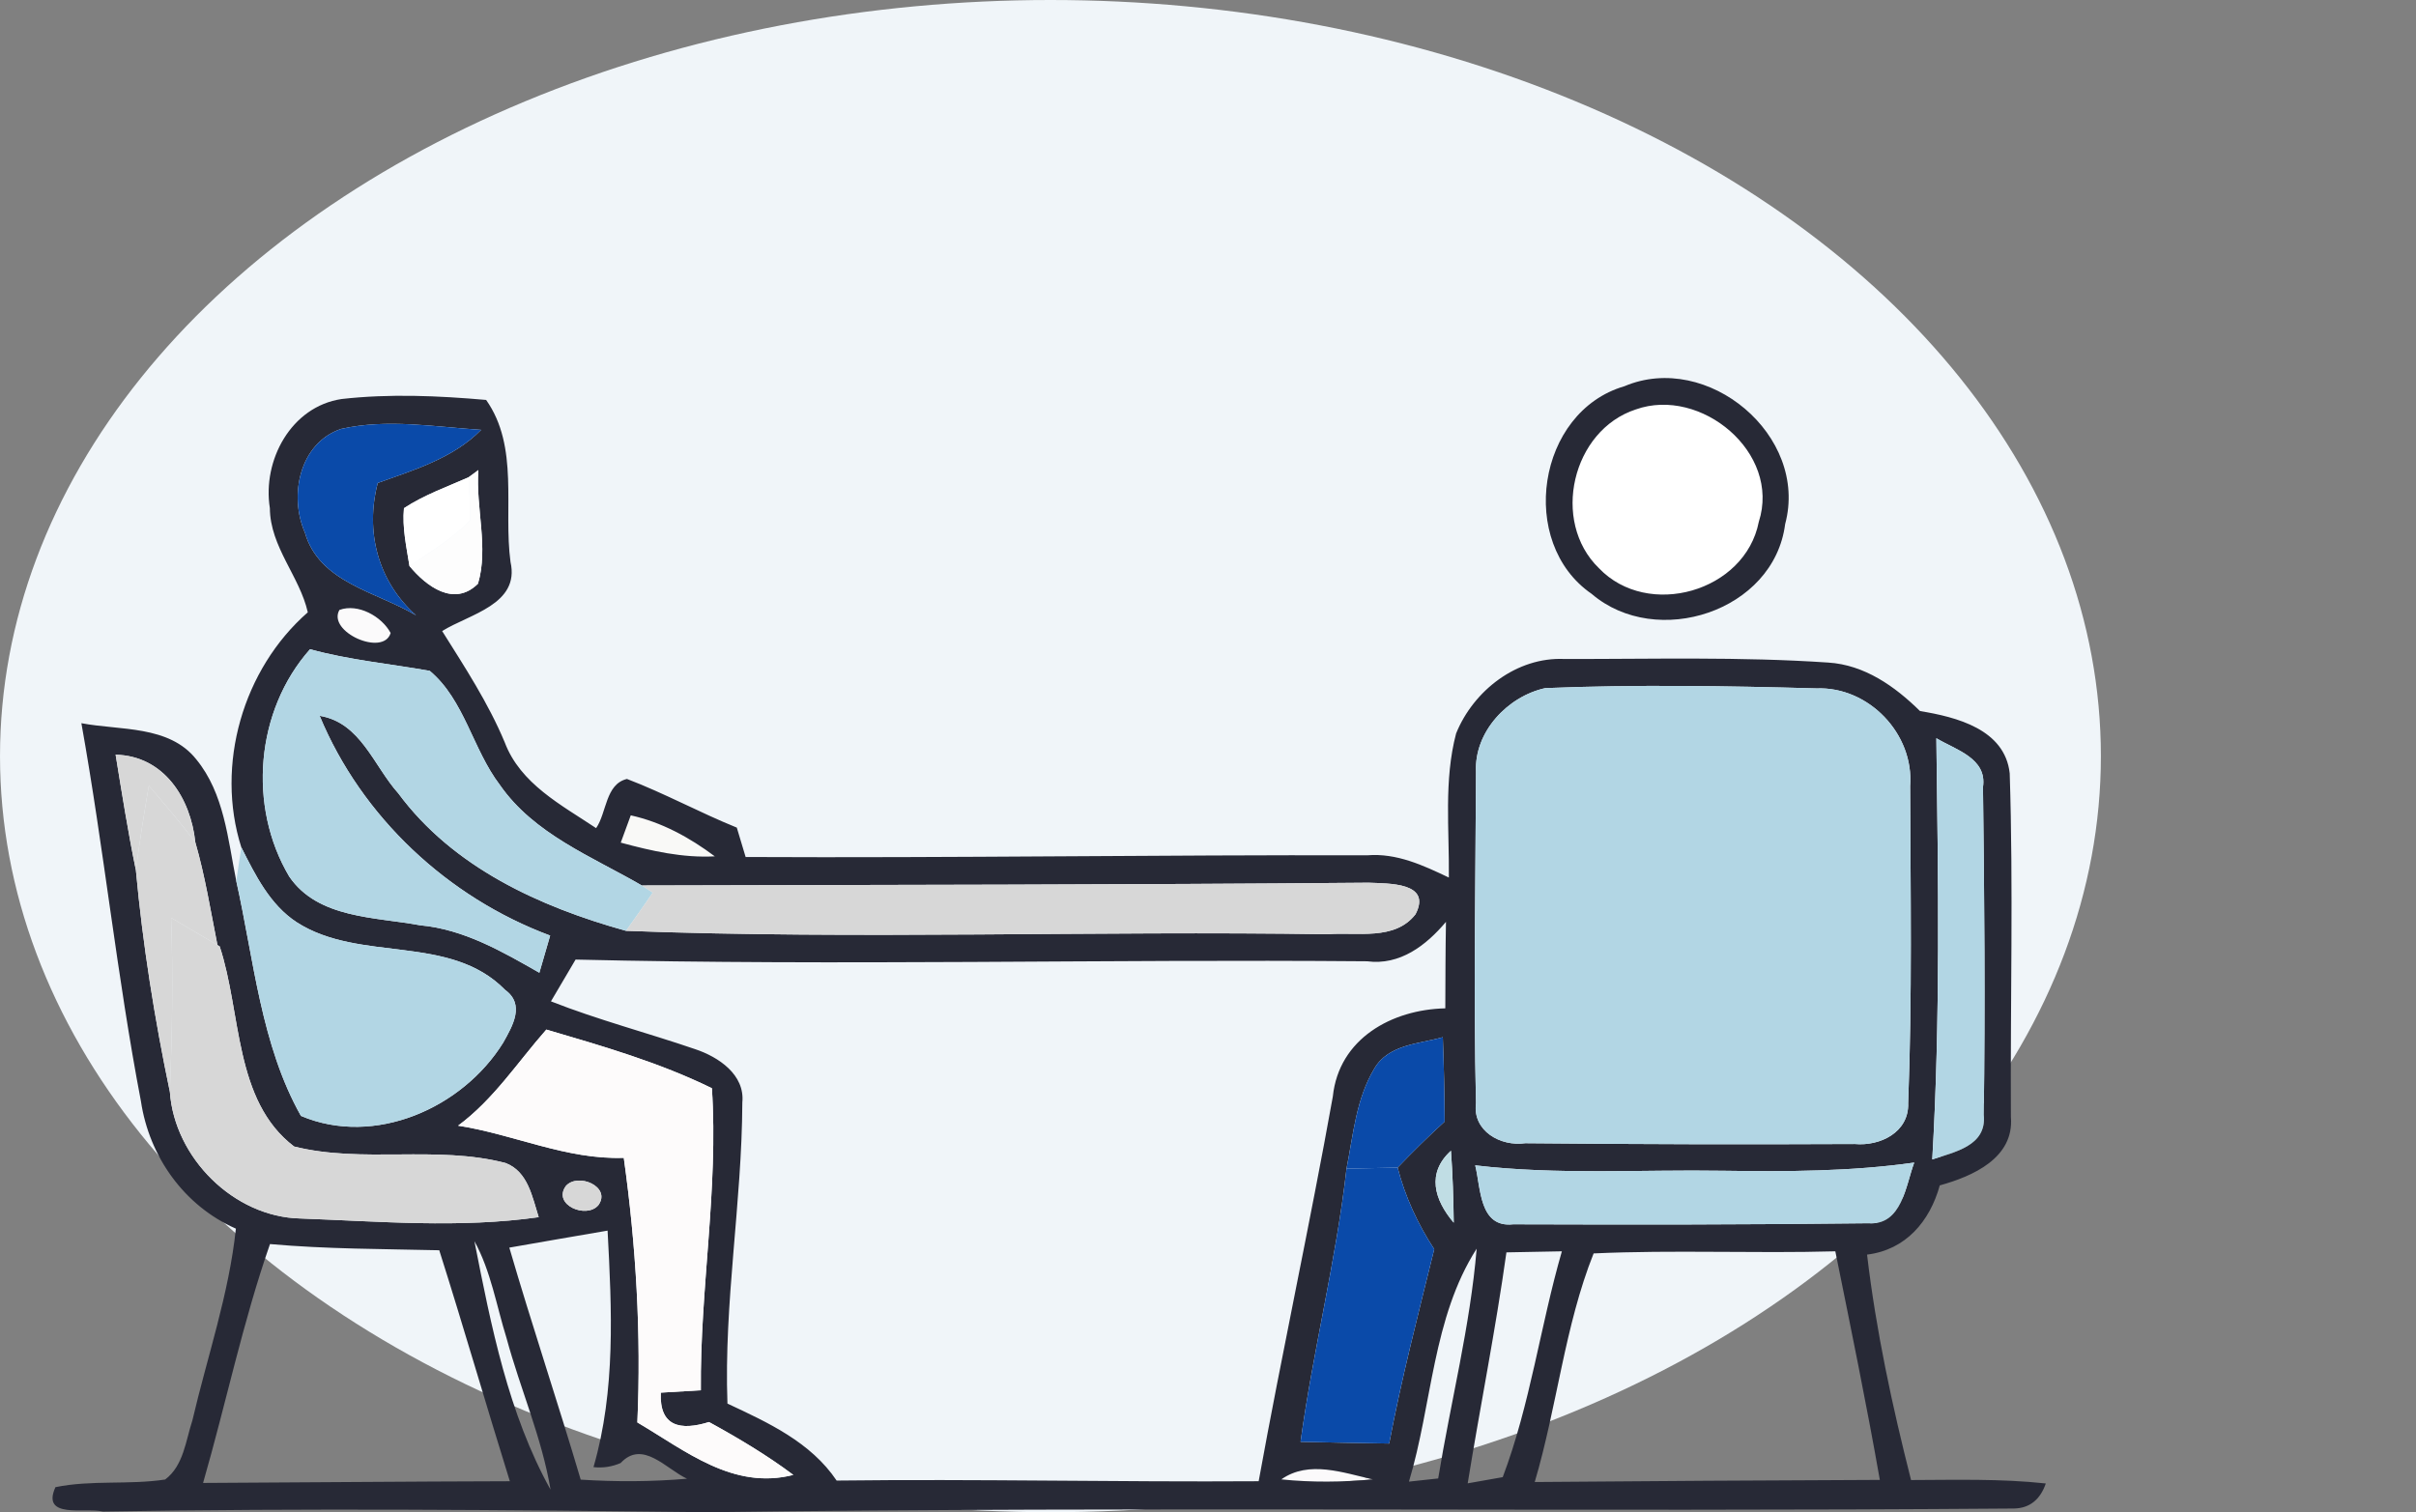
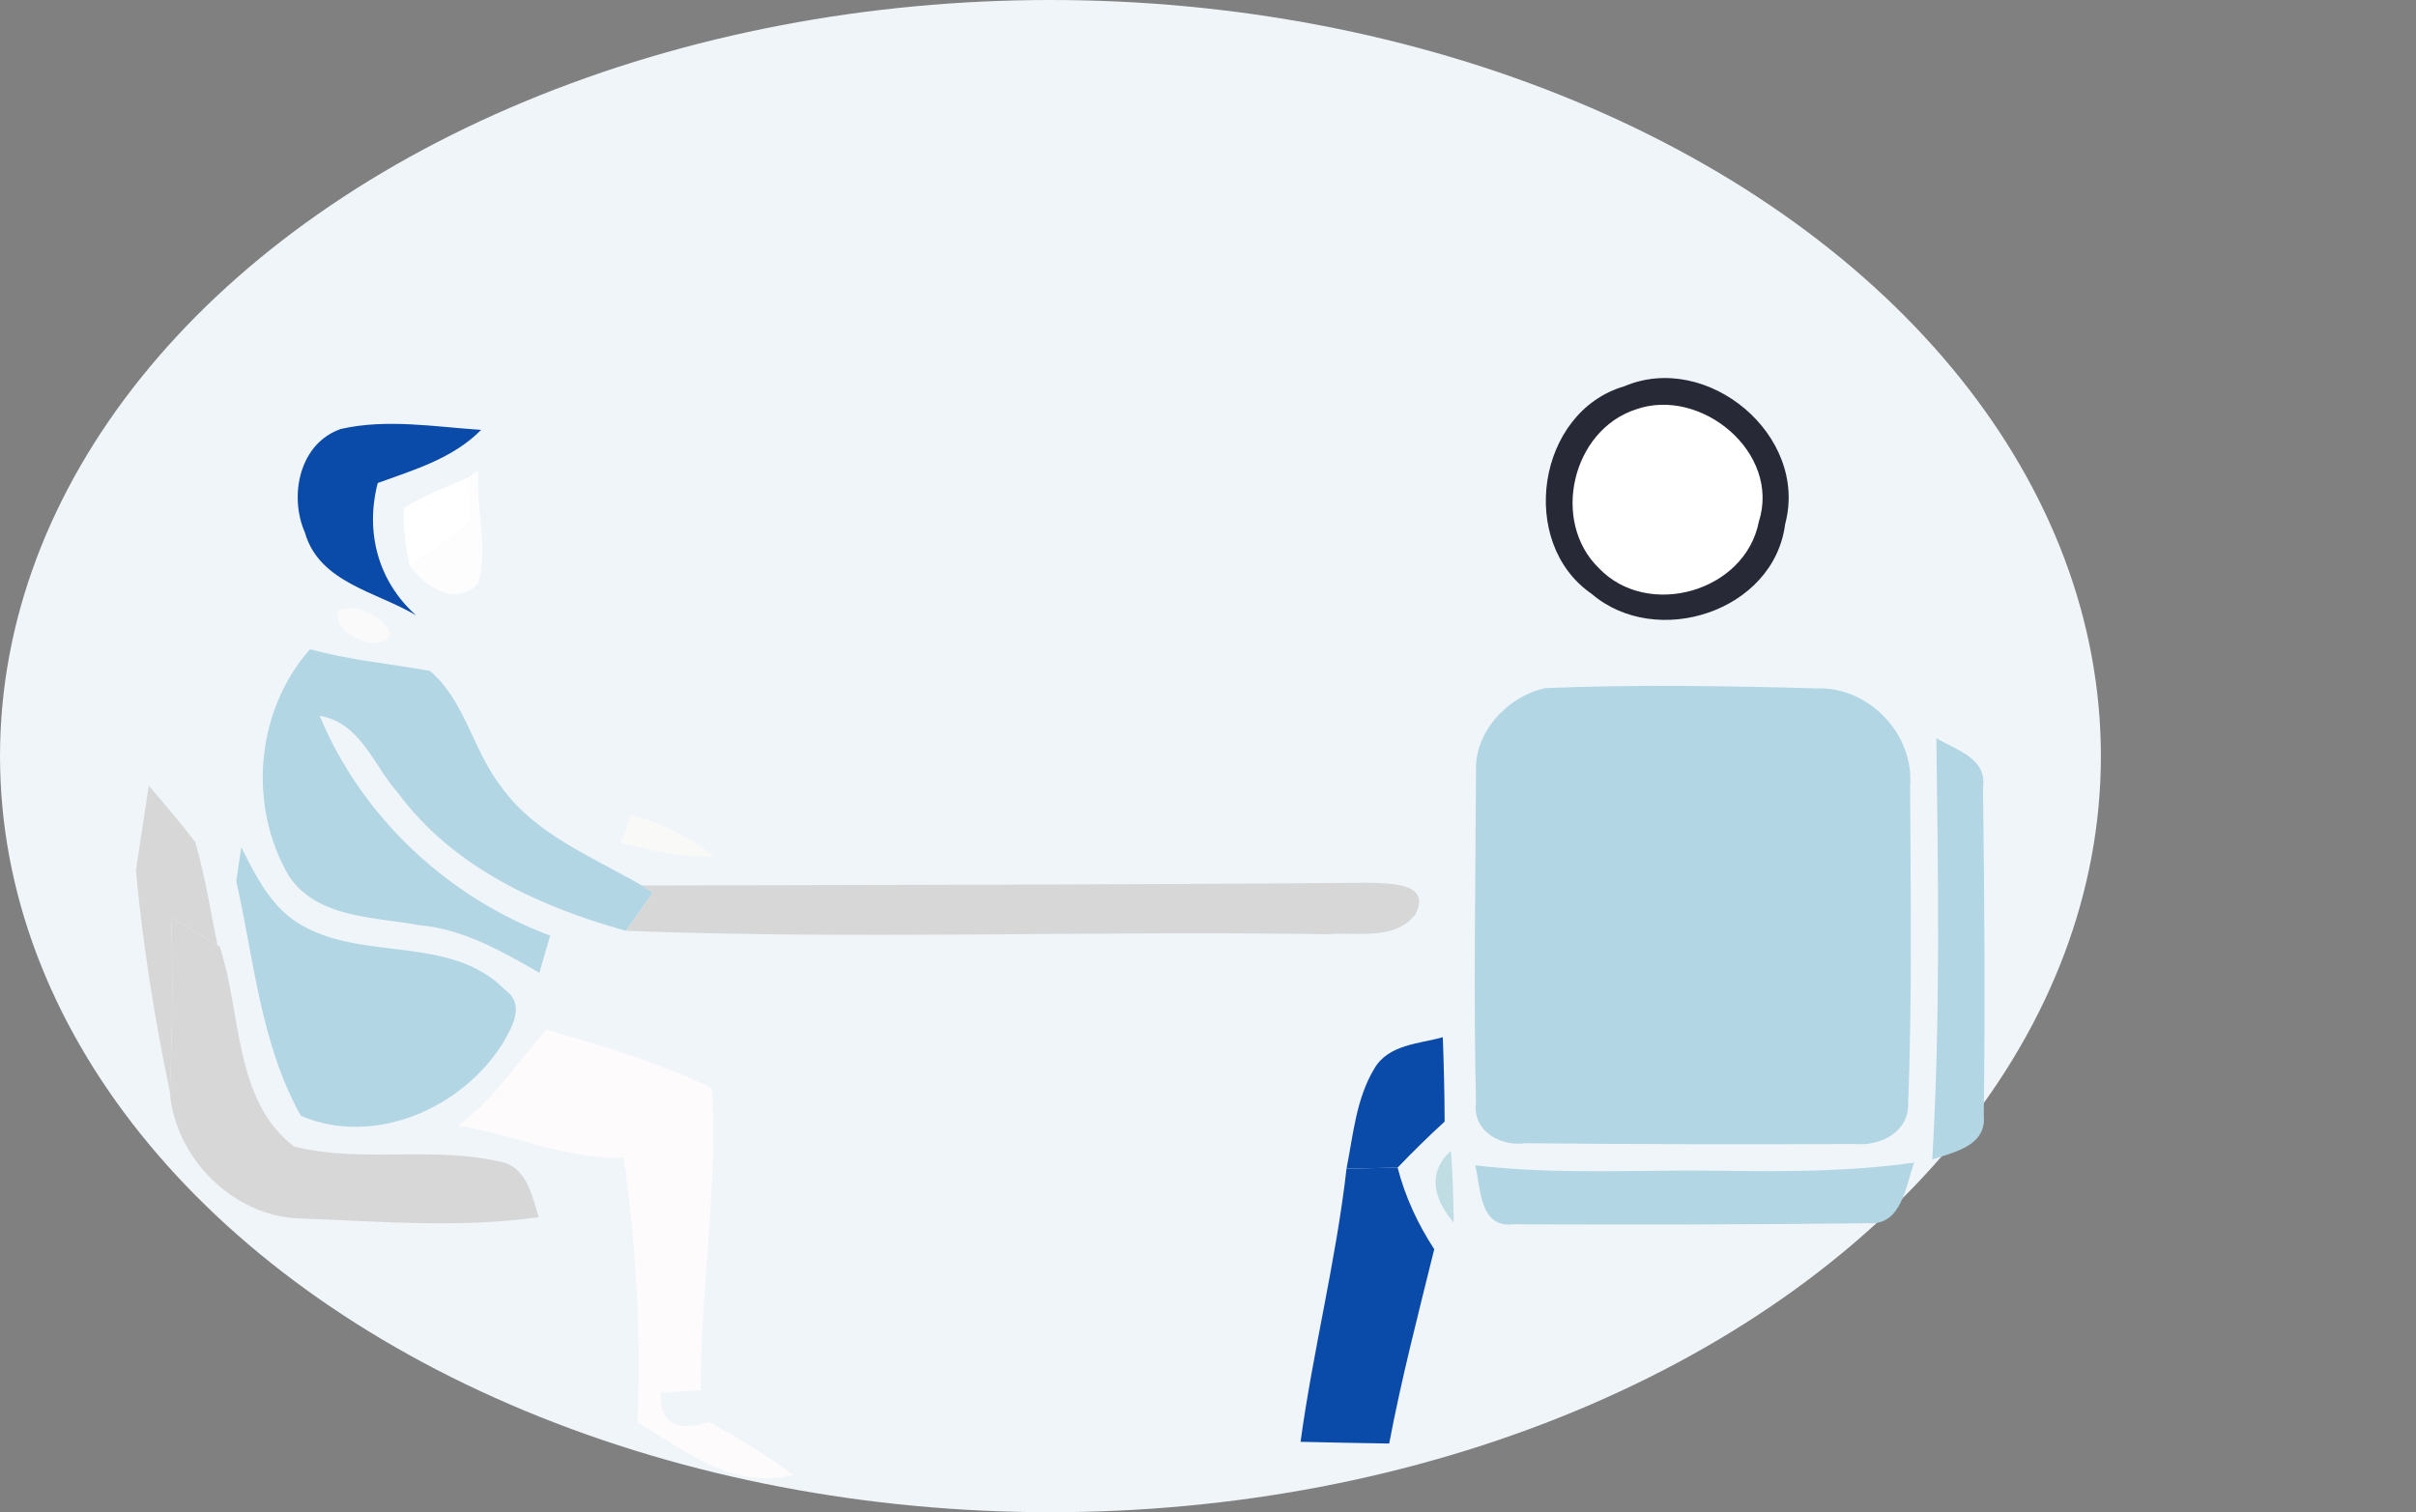
<svg xmlns="http://www.w3.org/2000/svg" width="230" height="144" viewBox="0 0 230 144" fill="none">
  <rect x="0" y="0" width="230" height="144" fill="#808080" stroke="none" />
  <g clip-path="url(#clip0_11527_3863)">
    <ellipse cx="100.001" cy="72" rx="100" ry="72" fill="#F0F5F9" />
    <g clip-path="url(#clip1_11527_3863)">
      <path d="M155.723 38.988C161.893 36.791 169.567 43.08 167.435 49.696C166.131 56.362 156.864 58.986 152.212 54.102C147.623 49.646 149.654 40.971 155.723 38.988Z" fill="white" />
      <path d="M32.311 58.082C34.079 57.429 36.349 58.697 37.189 60.279C36.499 62.564 31.12 60.166 32.311 58.082Z" fill="#FBFAFB" />
-       <path d="M121.98 140.874C124.614 139.016 127.886 140.259 130.708 140.874C127.811 141.138 124.877 141.175 121.98 140.874Z" fill="#FBFAFB" />
      <path d="M154.645 36.778C162.545 33.426 172.213 41.461 169.943 49.91C168.877 58.233 157.692 61.836 151.523 56.55C144.451 51.68 146.319 39.201 154.645 36.778ZM155.723 38.988C149.654 40.971 147.623 49.646 152.212 54.102C156.864 58.986 166.131 56.362 167.435 49.696C169.567 43.08 161.893 36.791 155.723 38.988Z" fill="#272936" />
      <path d="M60.049 77.641C62.97 78.281 65.654 79.75 68.049 81.545C64.989 81.708 62.017 81.03 59.096 80.24C59.334 79.587 59.81 78.281 60.049 77.641Z" fill="#F9F9F7" />
-       <path d="M25.691 48.391C24.963 43.846 27.709 38.712 32.525 37.996C37.076 37.481 41.716 37.682 46.28 38.084C49.44 42.566 47.91 48.403 48.6 53.513C49.515 57.567 44.663 58.484 42.092 60.091C44.249 63.53 46.481 66.933 48.048 70.686C49.54 74.641 53.44 76.649 56.75 78.859C57.766 77.39 57.628 74.666 59.685 74.176C63.246 75.532 66.606 77.377 70.142 78.808C70.356 79.511 70.769 80.905 70.983 81.608C90.707 81.708 110.444 81.394 130.168 81.445C132.952 81.219 135.485 82.399 137.93 83.566C137.98 78.997 137.441 74.314 138.619 69.845C140.275 65.752 144.413 62.539 148.939 62.752C157.29 62.765 165.679 62.526 174.03 63.091C177.491 63.304 180.388 65.351 182.783 67.711C186.244 68.276 190.858 69.443 191.322 73.636C191.673 84.533 191.372 95.455 191.435 106.364C191.761 110.281 187.786 112.013 184.664 112.879C183.723 116.294 181.429 119.018 177.742 119.47C178.595 126.726 180.137 133.869 181.93 140.937C186.206 140.924 190.494 140.799 194.758 141.263C194.219 142.82 193.203 143.623 191.723 143.648C150.306 143.975 108.889 143.448 67.472 144C48.249 143.774 29.026 143.611 9.803 143.937C8.073 143.535 3.897 144.678 5.277 141.615C8.712 140.912 12.261 141.414 15.722 140.887C17.477 139.569 17.678 137.196 18.317 135.25C19.735 129.174 21.803 123.224 22.456 116.997C17.54 114.825 14.205 110.155 13.415 104.857C11.133 92.931 9.891 80.829 7.747 68.866C11.421 69.569 16.085 69.041 18.681 72.305C21.352 75.557 21.691 79.926 22.493 83.893C24.173 91.387 24.838 99.497 28.65 106.263C35.647 109.226 44.023 105.535 47.898 99.296C48.8 97.689 50.004 95.656 48.086 94.262C42.794 88.876 34.267 91.701 28.249 87.822C25.691 86.152 24.299 83.315 22.97 80.679C20.487 72.845 23.12 63.719 29.302 58.308C28.537 54.893 25.716 52.081 25.691 48.391ZM29.026 50.713C30.393 55.496 35.86 56.35 39.609 58.597C35.985 55.358 34.744 50.663 35.96 45.993C39.434 44.737 43.133 43.645 45.804 40.934C41.377 40.645 36.838 39.854 32.462 40.846C28.512 42.189 27.484 47.198 29.026 50.713ZM44.6 45.453C42.531 46.369 40.362 47.135 38.456 48.391C38.28 50.236 38.694 52.081 38.982 53.902C40.587 55.835 43.233 57.831 45.503 55.584C46.531 52.157 45.277 48.34 45.54 44.763C45.302 44.938 44.838 45.29 44.6 45.453ZM32.311 58.082C31.12 60.166 36.499 62.564 37.189 60.279C36.349 58.697 34.079 57.429 32.311 58.082ZM27.534 83.466C30.267 87.483 35.722 87.307 39.998 88.111C44.148 88.487 47.81 90.609 51.346 92.63C51.697 91.45 52.036 90.27 52.374 89.09C42.631 85.462 34.431 77.804 30.43 68.163C34.343 68.803 35.572 72.933 37.916 75.544C43.12 82.587 51.371 86.353 59.597 88.638C81.841 89.479 104.124 88.613 126.381 88.964C129.177 88.726 132.776 89.617 134.757 87.056C136.337 84.006 132.187 84.144 130.281 84.056C107.221 84.257 84.161 84.257 61.102 84.319C56.337 81.558 50.844 79.436 47.584 74.741C45.001 71.351 44.211 66.644 40.913 63.882C37.101 63.204 33.252 62.852 29.515 61.823C24.324 67.673 23.572 76.787 27.534 83.466ZM147.109 65.526C143.535 66.305 140.337 69.682 140.513 73.486C140.475 84.006 140.262 94.526 140.513 105.046C140.162 107.695 142.858 109.201 145.203 108.862C155.648 108.962 166.118 108.988 176.563 108.937C178.983 109.163 181.742 107.82 181.654 105.058C182.043 95.003 181.88 84.909 181.842 74.854C182.231 69.883 177.892 65.363 172.927 65.552C164.325 65.313 155.698 65.175 147.109 65.526ZM184.338 70.297C184.513 83.667 184.726 97.061 183.949 110.406C186.068 109.691 189.153 109.126 188.852 106.163C188.99 95.768 188.914 85.349 188.777 74.954C189.19 72.192 186.168 71.402 184.338 70.297ZM11.007 71.866C11.609 75.544 12.186 79.223 12.938 82.876C13.59 89.956 14.719 97.024 16.173 103.979C16.612 110.243 22.255 115.892 28.6 116.03C36.148 116.306 43.76 116.972 51.283 115.905C50.669 113.984 50.268 111.561 48.123 110.745C41.54 109.038 34.518 110.808 27.998 109.176C22.255 104.807 23.007 96.434 20.913 90.119L20.7 89.994C20.048 86.717 19.521 83.415 18.593 80.202C18.154 76.021 15.622 71.979 11.007 71.866ZM60.048 77.641C59.81 78.281 59.334 79.587 59.095 80.239C62.017 81.03 64.989 81.708 68.048 81.545C65.653 79.75 62.97 78.281 60.048 77.641ZM130.143 91.538C105.039 91.324 79.91 91.977 54.794 91.375C54.017 92.693 53.227 94.023 52.449 95.354C56.938 97.124 61.616 98.342 66.192 99.911C68.374 100.639 70.932 102.322 70.669 104.983C70.631 114.549 68.901 124.065 69.252 133.656C73.114 135.463 77.177 137.321 79.647 140.987C93.039 140.824 106.431 141.138 119.823 141.05C122.042 128.81 124.688 116.658 126.883 104.418C127.459 98.894 132.513 96.132 137.591 96.019C137.604 93.27 137.604 90.521 137.654 87.784C135.773 90.019 133.278 91.952 130.143 91.538ZM43.609 107.192C48.938 108.021 53.892 110.444 59.384 110.255C60.55 118.591 61.051 127.04 60.675 135.451C65.265 138.15 69.791 141.916 75.522 140.447C72.989 138.552 70.268 136.932 67.497 135.413C64.801 136.254 62.757 135.865 62.907 132.614C63.86 132.551 65.766 132.438 66.719 132.388C66.631 122.784 68.399 113.218 67.772 103.627C62.757 101.167 57.352 99.61 52.011 98.041C49.277 101.141 46.995 104.694 43.609 107.192ZM130.833 101.757C129.102 104.631 128.826 108.059 128.187 111.285C127.196 120.035 125.002 128.571 123.811 137.296C126.632 137.359 129.441 137.422 132.249 137.459C133.428 131.233 135.021 125.107 136.538 118.955C134.97 116.557 133.767 113.959 133.052 111.184C134.494 109.678 135.986 108.209 137.529 106.803C137.516 104.129 137.453 101.443 137.353 98.769C135.083 99.409 132.174 99.447 130.833 101.757ZM138.394 116.432C138.369 114.147 138.293 111.85 138.13 109.578C135.798 111.699 136.525 114.235 138.394 116.432ZM140.438 110.971C140.977 113.093 140.801 116.947 144.049 116.583C155.309 116.62 166.595 116.62 177.867 116.482C181.077 116.708 181.416 112.879 182.231 110.707C176.212 111.561 170.131 111.574 164.062 111.486C156.187 111.36 148.287 111.9 140.438 110.971ZM53.866 112.942C52.575 114.725 55.822 116.106 56.964 114.762C58.23 113.005 55.008 111.624 53.866 112.942ZM48.487 118.805C50.644 126.211 53.102 133.518 55.283 140.899C58.656 141.113 62.029 141.1 65.403 140.811C63.409 139.882 61.177 137.07 59.083 139.317C58.268 139.669 57.403 139.807 56.5 139.707C58.619 132.375 58.243 124.705 57.841 117.185C54.719 117.712 51.609 118.265 48.487 118.805ZM19.333 141.213C29.064 141.163 38.807 141.075 48.537 141.05C46.255 133.731 44.136 126.362 41.816 119.056C36.437 118.93 31.057 118.943 25.703 118.466C23.108 125.91 21.515 133.643 19.333 141.213ZM45.164 118.189C46.744 126.236 48.399 134.635 52.412 141.853C51.584 136.895 49.528 132.262 48.224 127.429C47.258 124.341 46.744 121.064 45.164 118.189ZM143.409 119.257C142.381 126.613 140.914 133.907 139.723 141.251C140.55 141.1 142.218 140.811 143.058 140.661C145.679 133.731 146.632 126.274 148.688 119.156C146.92 119.194 145.165 119.219 143.409 119.257ZM151.71 119.357C148.964 126.236 148.225 133.97 146.105 141.125C157.052 141.037 168.011 140.962 178.958 140.924C177.679 133.643 176.187 126.4 174.72 119.156C167.046 119.37 159.372 119.005 151.71 119.357ZM134.13 141.088C134.833 141.012 136.224 140.862 136.914 140.786C138.105 133.492 139.961 126.287 140.576 118.905C136.362 125.496 136.35 133.731 134.13 141.088ZM121.98 140.874C124.876 141.175 127.811 141.138 130.707 140.874C127.886 140.259 124.613 139.016 121.98 140.874Z" fill="#272936" />
      <path d="M29.027 50.713C27.484 47.198 28.512 42.189 32.462 40.846C36.839 39.854 41.378 40.645 45.804 40.934C43.133 43.645 39.434 44.737 35.961 45.993C34.745 50.663 35.986 55.358 39.61 58.597C35.861 56.35 30.393 55.496 29.027 50.713Z" fill="#0A4AA9" />
      <path d="M44.6 45.453C44.838 45.29 45.302 44.938 45.541 44.763C45.277 48.34 46.531 52.157 45.503 55.584C43.233 57.831 40.587 55.835 38.982 53.902C40.964 52.546 43.058 51.303 44.738 49.571C44.751 48.19 44.7 46.821 44.6 45.453Z" fill="#FDFDFD" />
      <path d="M38.456 48.391C40.362 47.135 42.531 46.369 44.6 45.453C44.701 46.821 44.751 48.19 44.738 49.571C43.058 51.303 40.964 52.546 38.983 53.902C38.694 52.081 38.281 50.236 38.456 48.391Z" fill="white" />
      <path d="M138.393 116.432C136.525 114.235 135.798 111.699 138.13 109.578C138.293 111.85 138.368 114.147 138.393 116.432Z" fill="#C0DDE4" />
      <path d="M27.534 83.466C23.572 76.787 24.324 67.673 29.515 61.823C33.252 62.852 37.102 63.204 40.913 63.882C44.211 66.644 45.001 71.351 47.584 74.741C50.845 79.436 56.337 81.558 61.102 84.319C61.365 84.483 61.879 84.834 62.142 84.997C61.315 86.228 60.45 87.433 59.597 88.638C51.371 86.353 43.12 82.587 37.917 75.544C35.572 72.933 34.343 68.803 30.431 68.163C34.431 77.804 42.631 85.462 52.374 89.09C52.036 90.27 51.697 91.45 51.346 92.63C47.81 90.609 44.149 88.487 39.998 88.111C35.722 87.307 30.268 87.483 27.534 83.466Z" fill="#B2D6E4" />
      <path d="M147.109 65.526C155.698 65.175 164.325 65.313 172.927 65.552C177.892 65.363 182.231 69.883 181.842 74.854C181.88 84.909 182.043 95.003 181.654 105.058C181.742 107.82 178.983 109.163 176.563 108.937C166.118 108.988 155.648 108.962 145.203 108.862C142.858 109.201 140.162 107.695 140.513 105.046C140.262 94.526 140.475 84.006 140.513 73.486C140.337 69.682 143.535 66.305 147.109 65.526Z" fill="#B2D6E4" />
      <path d="M184.338 70.297C186.169 71.402 189.191 72.192 188.777 74.954C188.915 85.349 188.99 95.768 188.852 106.163C189.153 109.126 186.068 109.691 183.949 110.406C184.727 97.061 184.513 83.667 184.338 70.297Z" fill="#B2D6E4" />
      <path d="M22.493 83.893C22.606 83.089 22.844 81.482 22.97 80.679C24.299 83.315 25.691 86.152 28.249 87.822C34.268 91.701 42.794 88.876 48.086 94.262C50.004 95.656 48.801 97.689 47.898 99.296C44.023 105.535 35.647 109.226 28.65 106.263C24.838 99.497 24.173 91.387 22.493 83.893Z" fill="#B2D6E4" />
      <path d="M61.101 84.319C84.161 84.257 107.221 84.257 130.281 84.056C132.187 84.144 136.337 84.006 134.757 87.056C132.776 89.617 129.177 88.726 126.381 88.964C104.124 88.613 81.841 89.479 59.597 88.638C60.449 87.433 61.315 86.228 62.142 84.997C61.879 84.834 61.365 84.483 61.101 84.319Z" fill="#D7D7D7" />
      <path d="M43.609 107.192C46.995 104.694 49.277 101.141 52.011 98.041C57.352 99.61 62.757 101.167 67.773 103.627C68.4 113.218 66.632 122.784 66.719 132.388C65.766 132.438 63.86 132.551 62.907 132.614C62.757 135.865 64.801 136.254 67.497 135.413C70.268 136.932 72.989 138.552 75.522 140.447C69.791 141.916 65.265 138.15 60.675 135.451C61.051 127.04 60.55 118.591 59.384 110.255C53.892 110.444 48.939 108.021 43.609 107.192Z" fill="#FDFBFB" />
      <path d="M130.833 101.757C132.174 99.447 135.083 99.409 137.353 98.769C137.453 101.443 137.516 104.129 137.529 106.803C135.986 108.209 134.494 109.678 133.052 111.184C131.434 111.222 129.804 111.247 128.187 111.285C128.826 108.059 129.102 104.631 130.833 101.757Z" fill="#0A4AA9" />
      <path d="M128.187 111.285C129.804 111.247 131.434 111.222 133.052 111.184C133.767 113.959 134.971 116.557 136.538 118.955C135.021 125.107 133.428 131.233 132.249 137.459C129.441 137.422 126.632 137.359 123.811 137.296C125.002 128.571 127.196 120.035 128.187 111.285Z" fill="#0A4AA9" />
      <path d="M140.438 110.971C148.287 111.9 156.187 111.36 164.062 111.486C170.131 111.574 176.212 111.561 182.231 110.707C181.416 112.879 181.077 116.708 177.867 116.482C166.594 116.62 155.309 116.62 144.049 116.583C140.801 116.947 140.977 113.093 140.438 110.971Z" fill="#B2D6E4" />
-       <path d="M11.007 71.866C15.621 71.979 18.154 76.021 18.593 80.202C17.189 78.344 15.684 76.586 14.167 74.816C13.715 77.503 13.276 80.177 12.938 82.876C12.185 79.223 11.609 75.544 11.007 71.866Z" fill="#D7D7D7" />
-       <path d="M14.167 74.816C15.684 76.586 17.189 78.344 18.593 80.202C19.521 83.415 20.048 86.717 20.7 89.994C19.233 89.127 17.765 88.261 16.286 87.395C16.499 92.931 16.386 98.455 16.173 103.979C14.719 97.024 13.59 89.956 12.938 82.876C13.276 80.177 13.715 77.503 14.167 74.816Z" fill="#D7D7D7" />
+       <path d="M14.167 74.816C15.684 76.586 17.189 78.344 18.593 80.202C19.521 83.415 20.048 86.717 20.7 89.994C19.233 89.127 17.765 88.261 16.286 87.395C16.499 92.931 16.386 98.455 16.173 103.979C14.719 97.024 13.59 89.956 12.938 82.876Z" fill="#D7D7D7" />
      <path d="M16.286 87.395C17.765 88.261 19.233 89.127 20.7 89.994L20.913 90.119C23.007 96.434 22.255 104.807 27.998 109.176C34.518 110.808 41.54 109.038 48.123 110.745C50.267 111.561 50.669 113.984 51.283 115.905C43.759 116.972 36.148 116.306 28.599 116.03C22.255 115.892 16.612 110.243 16.173 103.979C16.386 98.455 16.499 92.931 16.286 87.395Z" fill="#D7D7D7" />
-       <path d="M53.866 112.942C55.007 111.624 58.23 113.005 56.963 114.762C55.822 116.106 52.575 114.725 53.866 112.942Z" fill="#D7D7D7" />
    </g>
  </g>
  <defs>
    <clipPath id="clip0_11527_3863">
      <rect width="230" height="144" fill="white" transform="translate(0.001)" />
    </clipPath>
    <clipPath id="clip1_11527_3863">
      <rect width="189.757" height="108" fill="white" transform="translate(5.001 36)" />
    </clipPath>
  </defs>
</svg>